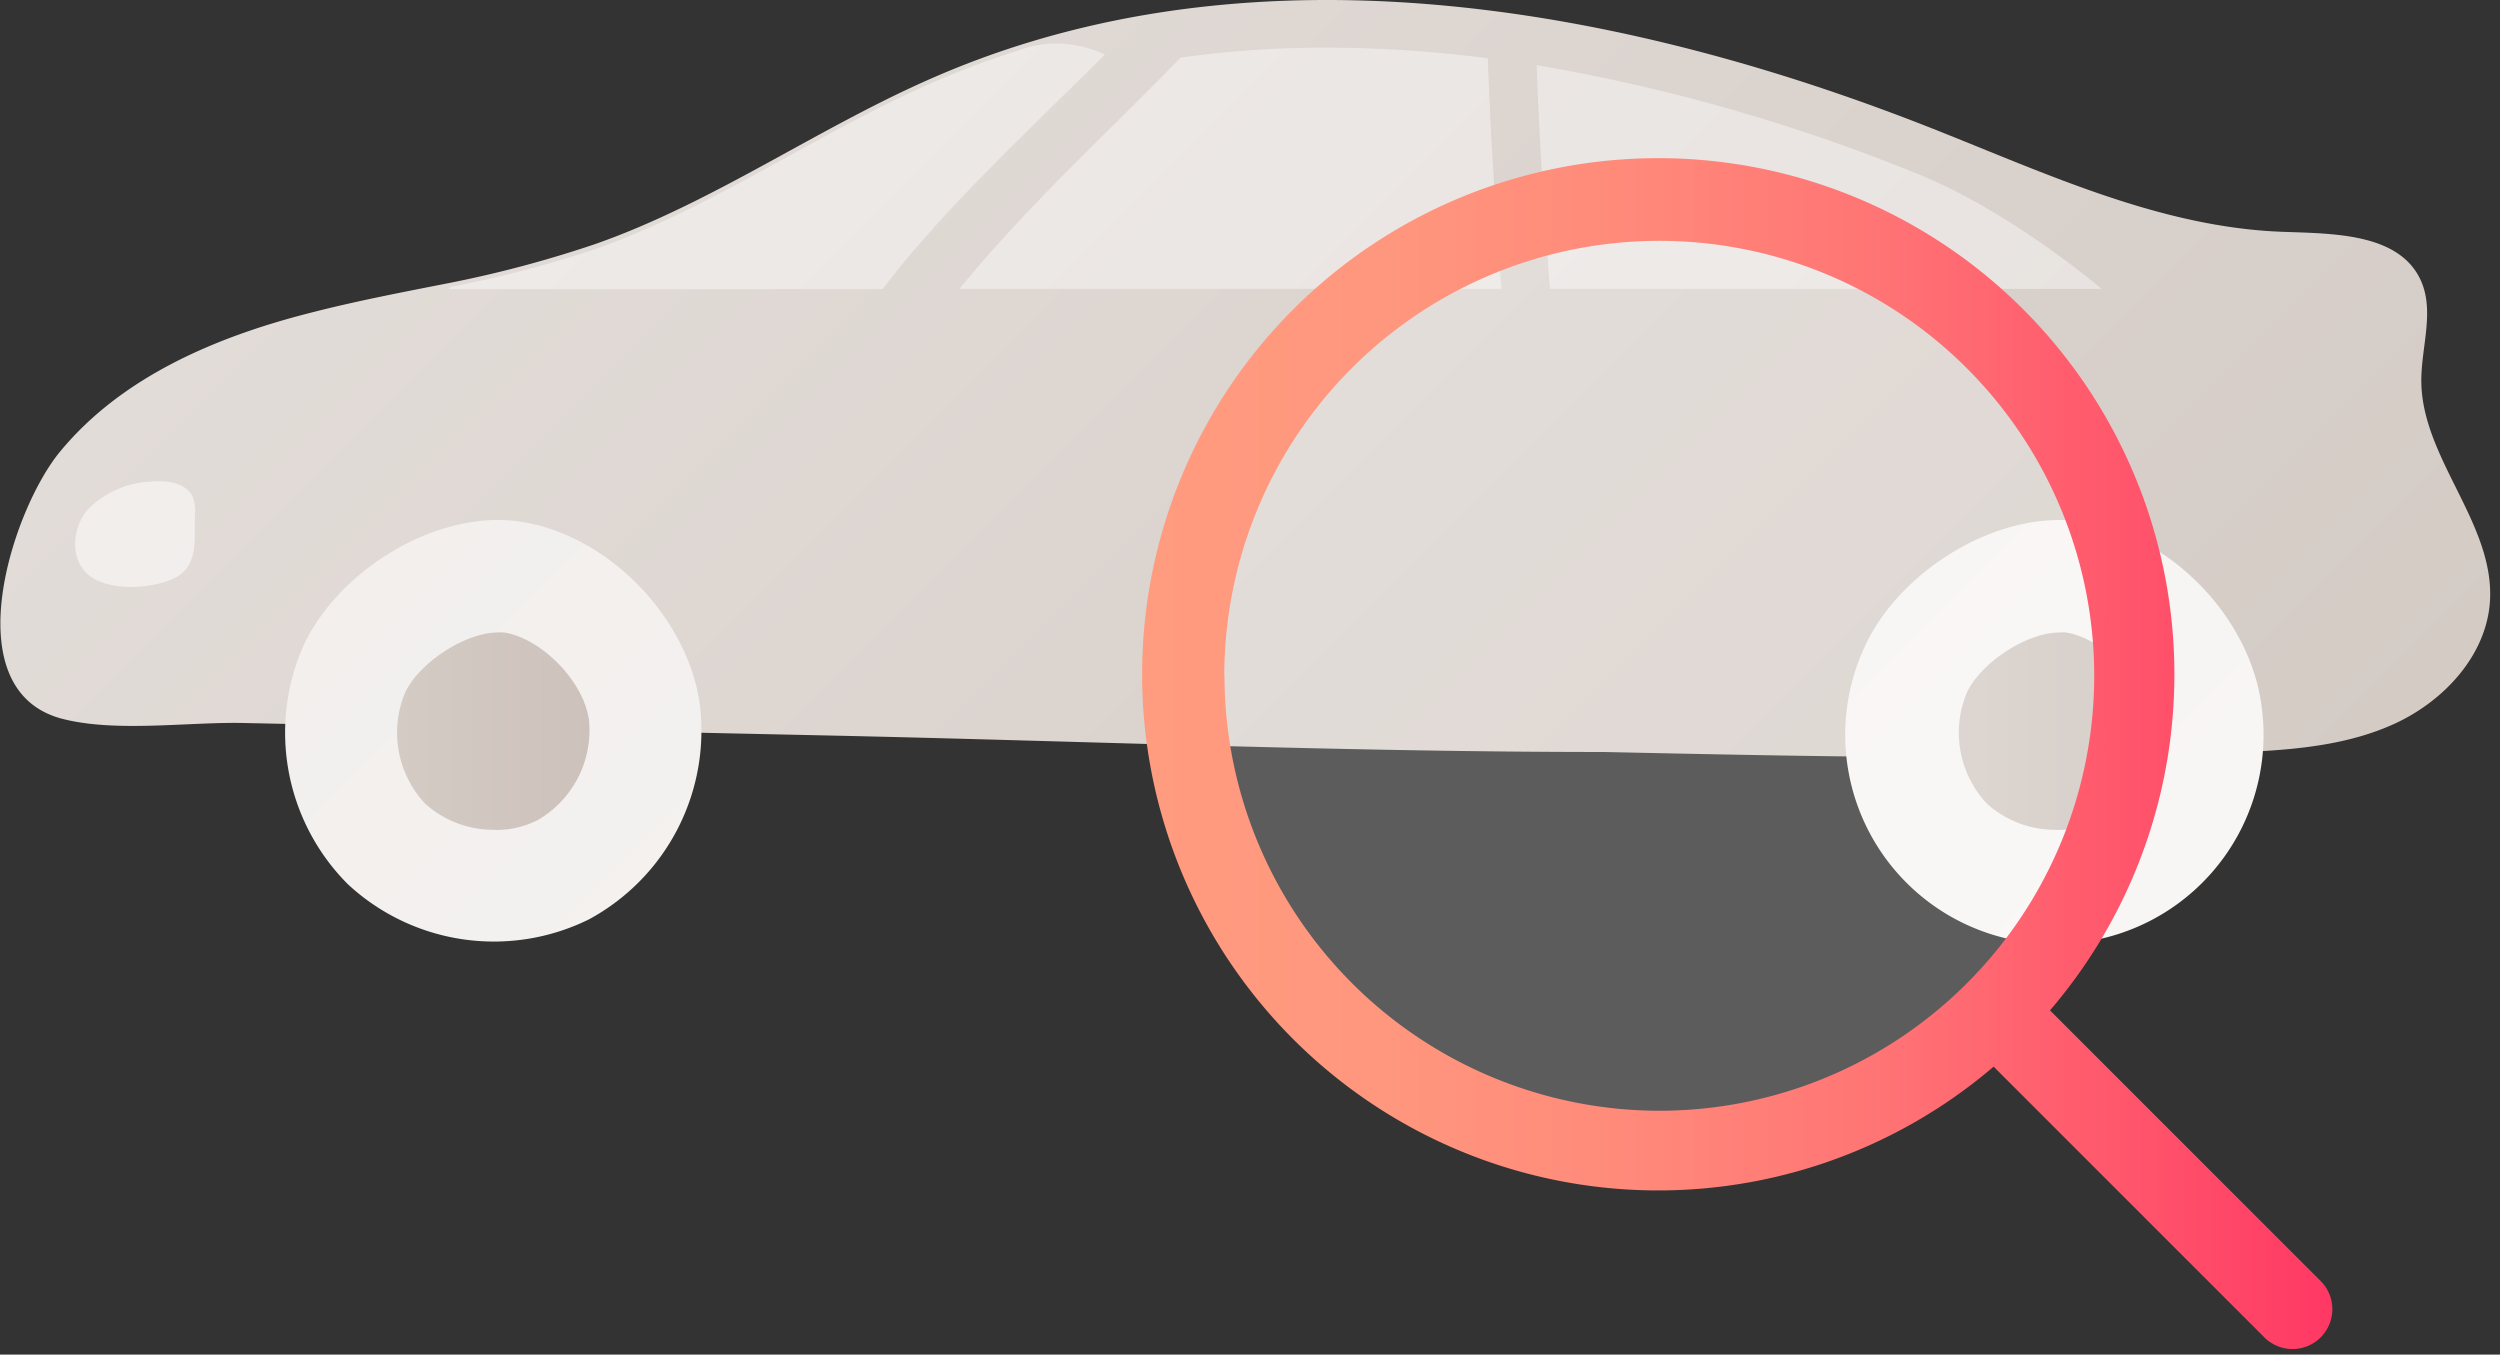
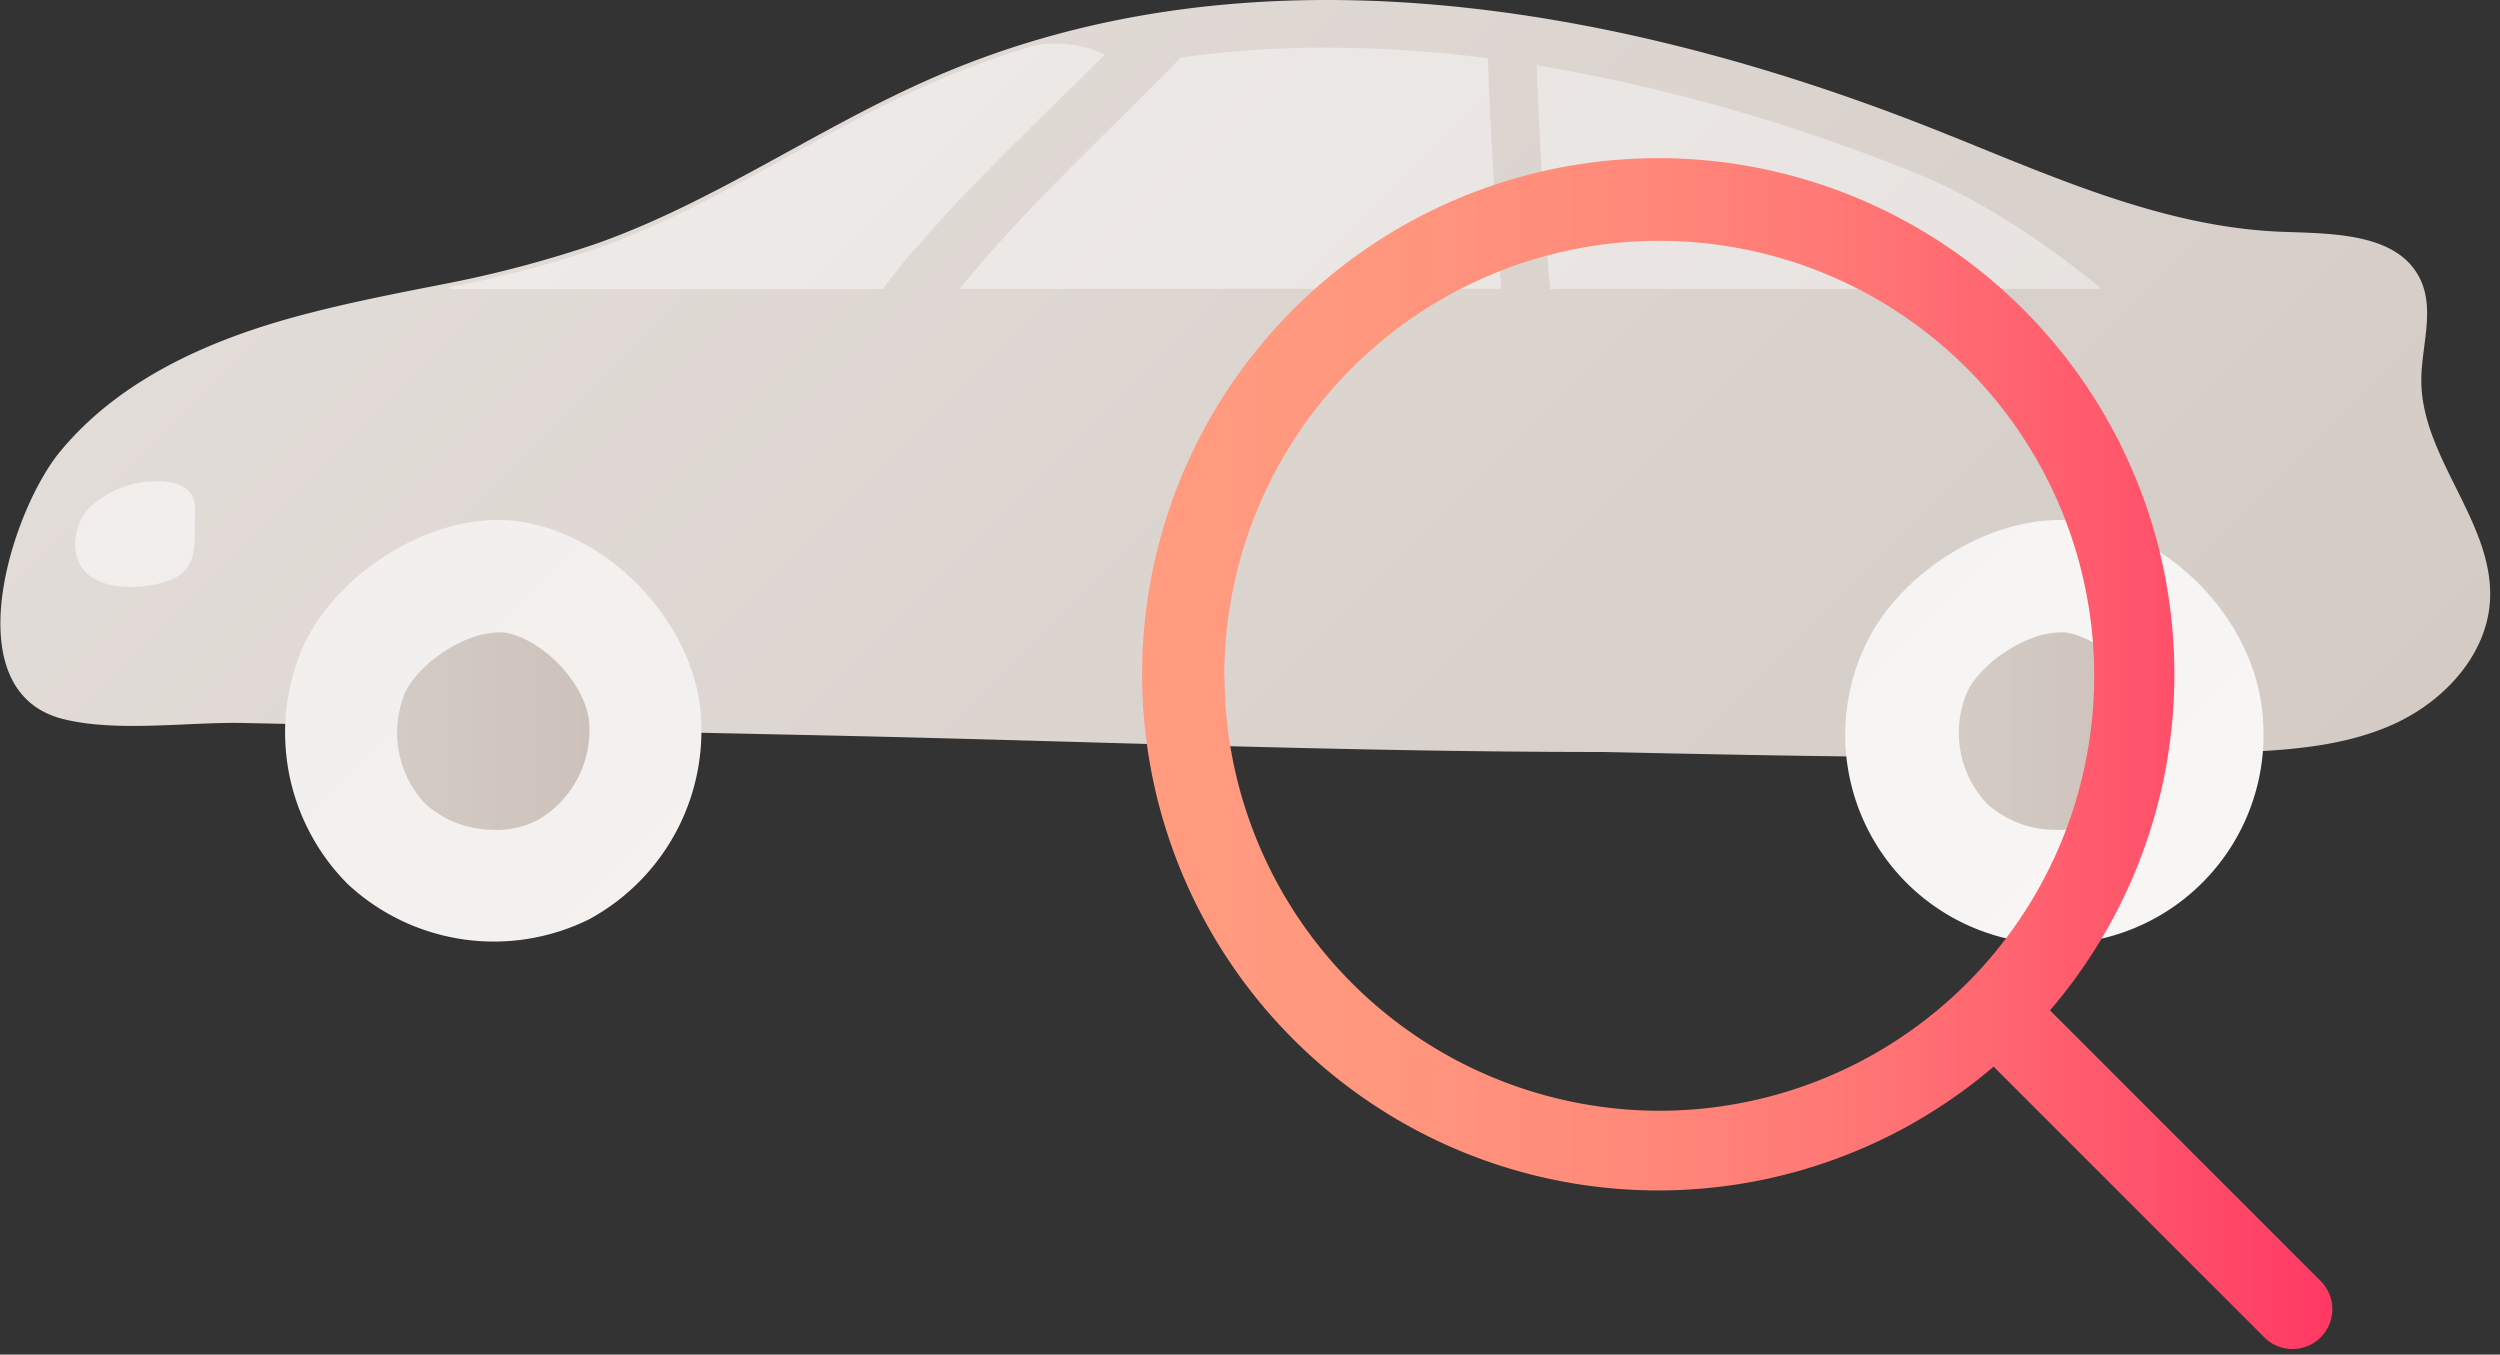
<svg xmlns="http://www.w3.org/2000/svg" xmlns:xlink="http://www.w3.org/1999/xlink" id="Layer_1" data-name="Layer 1" viewBox="0 0 251 136">
  <rect x="0" y="0" width="251" height="136" fill="#333333" stroke="none" />
  <defs>
    <style>.cls-1{fill:url(#linear-gradient);}.cls-2{fill:url(#linear-gradient-2);}.cls-3{fill:url(#linear-gradient-3);}.cls-4{fill:url(#linear-gradient-4);}.cls-5{fill:url(#linear-gradient-5);}.cls-6{fill:#fff;opacity:0.2;}.cls-7{fill:url(#linear-gradient-6);}</style>
    <linearGradient id="linear-gradient" x1="62.54" y1="-11.39" x2="194.33" y2="120.4" gradientUnits="userSpaceOnUse">
      <stop offset="0" stop-color="#e2dcd8" />
      <stop offset="1" stop-color="#d4cbc5" />
    </linearGradient>
    <linearGradient id="linear-gradient-2" x1="35.68" y1="-63.38" x2="259.84" y2="160.78" gradientUnits="userSpaceOnUse">
      <stop offset="0" stop-color="#f1eeec" />
      <stop offset="1" stop-color="#e2dcd8" />
    </linearGradient>
    <linearGradient id="linear-gradient-3" x1="57.02" y1="2.88" x2="181.84" y2="127.7" gradientUnits="userSpaceOnUse">
      <stop offset="0" stop-color="#f1eeec" />
      <stop offset="1" stop-color="#f8f6f5" />
    </linearGradient>
    <linearGradient id="linear-gradient-4" x1="39.86" y1="73.38" x2="59.21" y2="73.38" gradientUnits="userSpaceOnUse">
      <stop offset="0" stop-color="#d4cbc5" />
      <stop offset="1" stop-color="#cdc2bb" />
    </linearGradient>
    <linearGradient id="linear-gradient-5" x1="196.66" y1="73.38" x2="216.01" y2="73.38" xlink:href="#linear-gradient-4" />
    <linearGradient id="linear-gradient-6" x1="114.94" y1="75.78" x2="234.09" y2="75.78" gradientUnits="userSpaceOnUse">
      <stop offset="0" stop-color="#ff9b7f" />
      <stop offset="0.19" stop-color="#ff977e" />
      <stop offset="0.4" stop-color="#ff8a7a" />
      <stop offset="0.61" stop-color="#ff7575" />
      <stop offset="0.82" stop-color="#ff576c" />
      <stop offset="1" stop-color="#ff3864" />
    </linearGradient>
  </defs>
  <title>icons</title>
  <path class="cls-1" d="M250,60.23c-.29,5.53-4.64,10.2-9.69,12.48S229.57,75.34,224,75.56c-21,.83-42,.39-63-.06-26,0-52.06-1.1-78-1.66L44,73l-19.5-.41c-5.6-.13-13,1-18.43-.47-10.67-3-4.89-20.87-.07-26.74,6.22-7.57,15.77-11.6,25.27-14,4.63-1.19,9.33-2.08,14-3A115.54,115.54,0,0,0,59.8,24.49c12-4.22,22.55-11.82,34.25-16.85a88.15,88.15,0,0,1,9.51-3.47c29.2-8.81,61.83-2.6,90.54,8.77,11.45,4.53,22.94,9.94,35.25,10.34,5.09.18,11.48.18,13.66,4.79,1.47,3.12.07,6.77.09,10.22C243.16,46,250.39,52.5,250,60.23Z" />
  <path class="cls-2" d="M150.75,29H96.34c6.75-8.31,14.74-15.53,22.2-23.22a104.76,104.76,0,0,1,14.68-1,128.8,128.8,0,0,1,16.16,1.07C149.65,13.57,150.14,21.29,150.75,29Zm4.87,0H211s-9.16-7.84-18.67-11.62A182.53,182.53,0,0,0,154.28,6.54C154.55,14,155,21.52,155.62,29ZM103.56,4.65a90.27,90.27,0,0,0-9.51,3.46C82.35,13.15,71.81,20.75,59.8,25a115.54,115.54,0,0,1-14.57,3.81,1.48,1.48,0,0,0-.15.22H88.62C94.53,21.14,104,12.41,110.93,5.48A11.37,11.37,0,0,0,103.56,4.65Z" />
  <path class="cls-3" d="M52.49,52.41c8.67,1.46,16.41,9.49,17.74,18.07A21.54,21.54,0,0,1,59.14,92.3a21.55,21.55,0,0,1-24.22-3.53,21.55,21.55,0,0,1-4.39-24.08C34.08,57.19,44,51,52.49,52.41ZM187.33,64.69A21,21,0,1,0,227,70.48C225.7,61.9,218,53.87,209.29,52.41,200.8,51,190.88,57.19,187.33,64.69Zm-167.76-13a4.14,4.14,0,0,0-.2-1.75c-.61-1.45-2.56-1.73-4.13-1.59a9.51,9.51,0,0,0-6.41,2.78c-1.56,1.8-1.83,4.84-.08,6.47,1.93,1.79,6.21,1.55,8.5.57C20,57,19.5,54.28,19.57,51.65Z" />
  <path class="cls-4" d="M49.69,83.31a10.21,10.21,0,0,1-7-2.62,10.42,10.42,0,0,1-2-11.19c1.44-3,6.05-6,9.29-6a3.36,3.36,0,0,1,.65,0c3.77.63,7.9,4.85,8.49,8.69A10.42,10.42,0,0,1,54,82.33a9.31,9.31,0,0,1-4.28,1Z" />
  <path class="cls-5" d="M206.49,83.31a10.21,10.21,0,0,1-7-2.62,10.42,10.42,0,0,1-2-11.19c1.44-3,6-6,9.29-6a3.36,3.36,0,0,1,.65,0c3.77.63,7.9,4.85,8.49,8.69a10.42,10.42,0,0,1-5.15,10.14,9.31,9.31,0,0,1-4.28,1Z" />
-   <circle class="cls-6" cx="166.5" cy="67.5" r="47.5" />
  <path class="cls-7" d="M232.92,128.54l-27.1-27.1a51.82,51.82,0,1,0-5.66,5.65l27.11,27.11a4,4,0,1,0,5.65-5.66Zm-110-60.68a43.67,43.67,0,1,1,43.67,43.66A43.72,43.72,0,0,1,122.94,67.86Z" />
</svg>